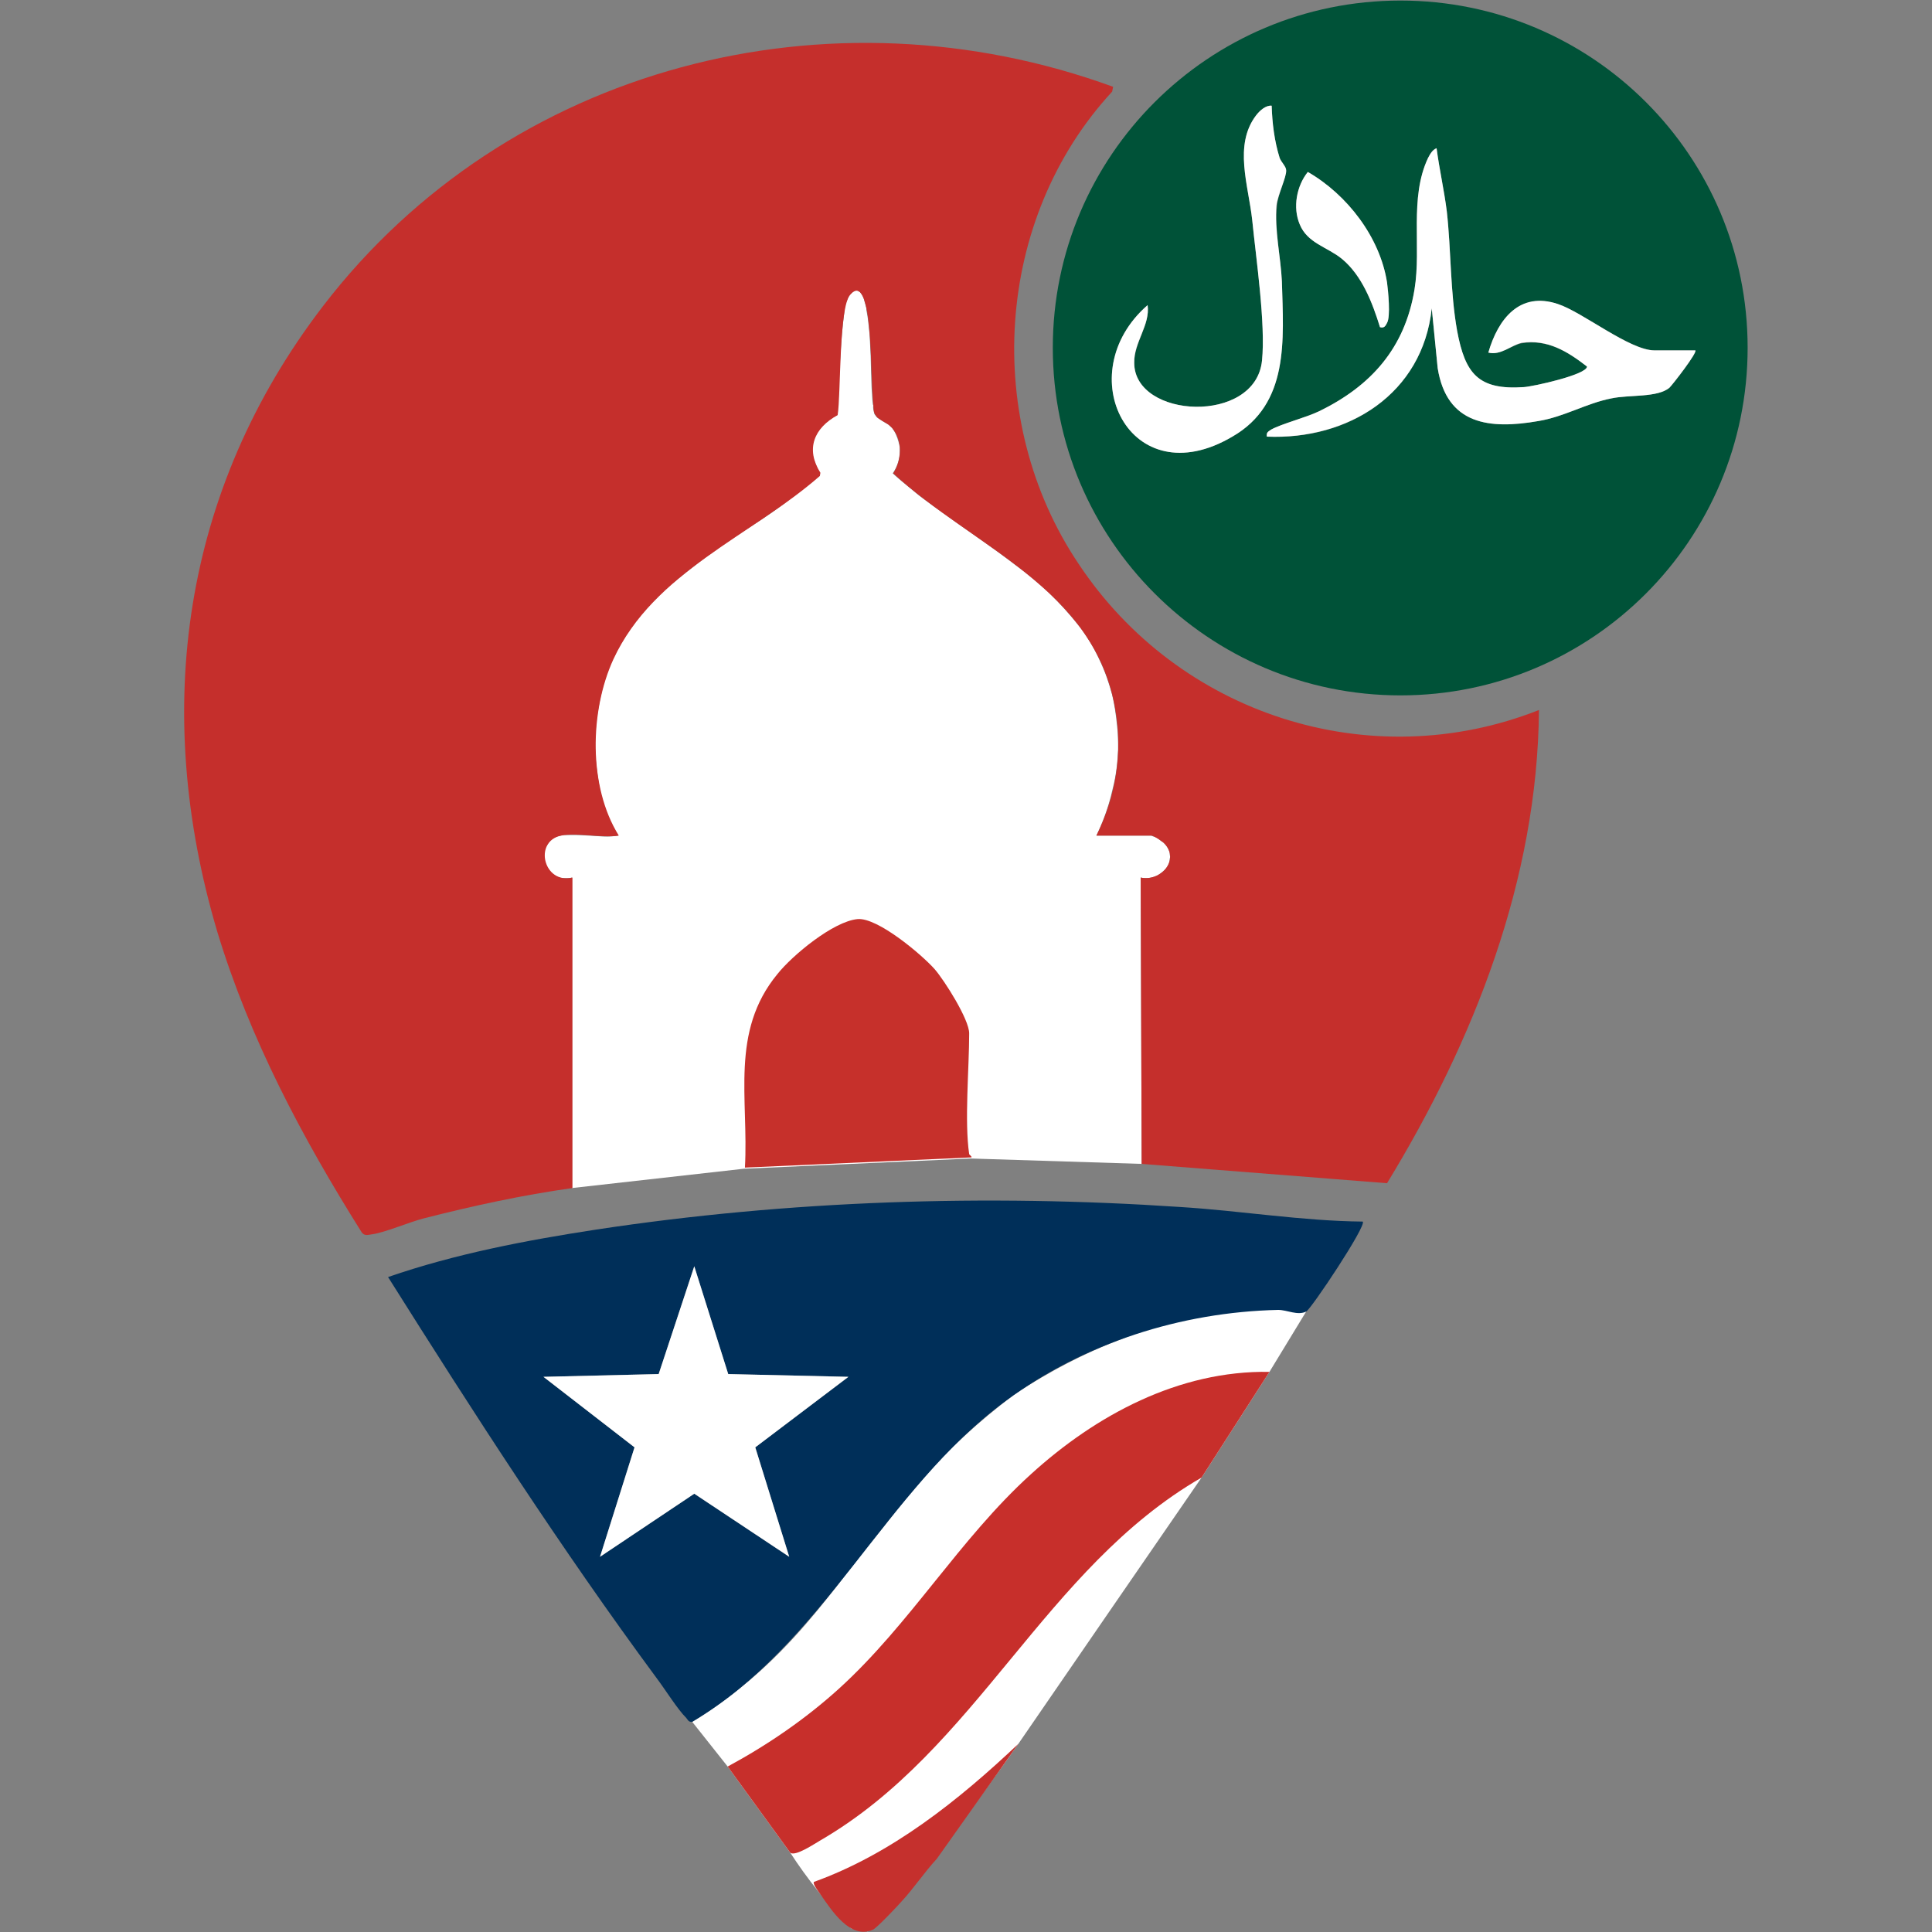
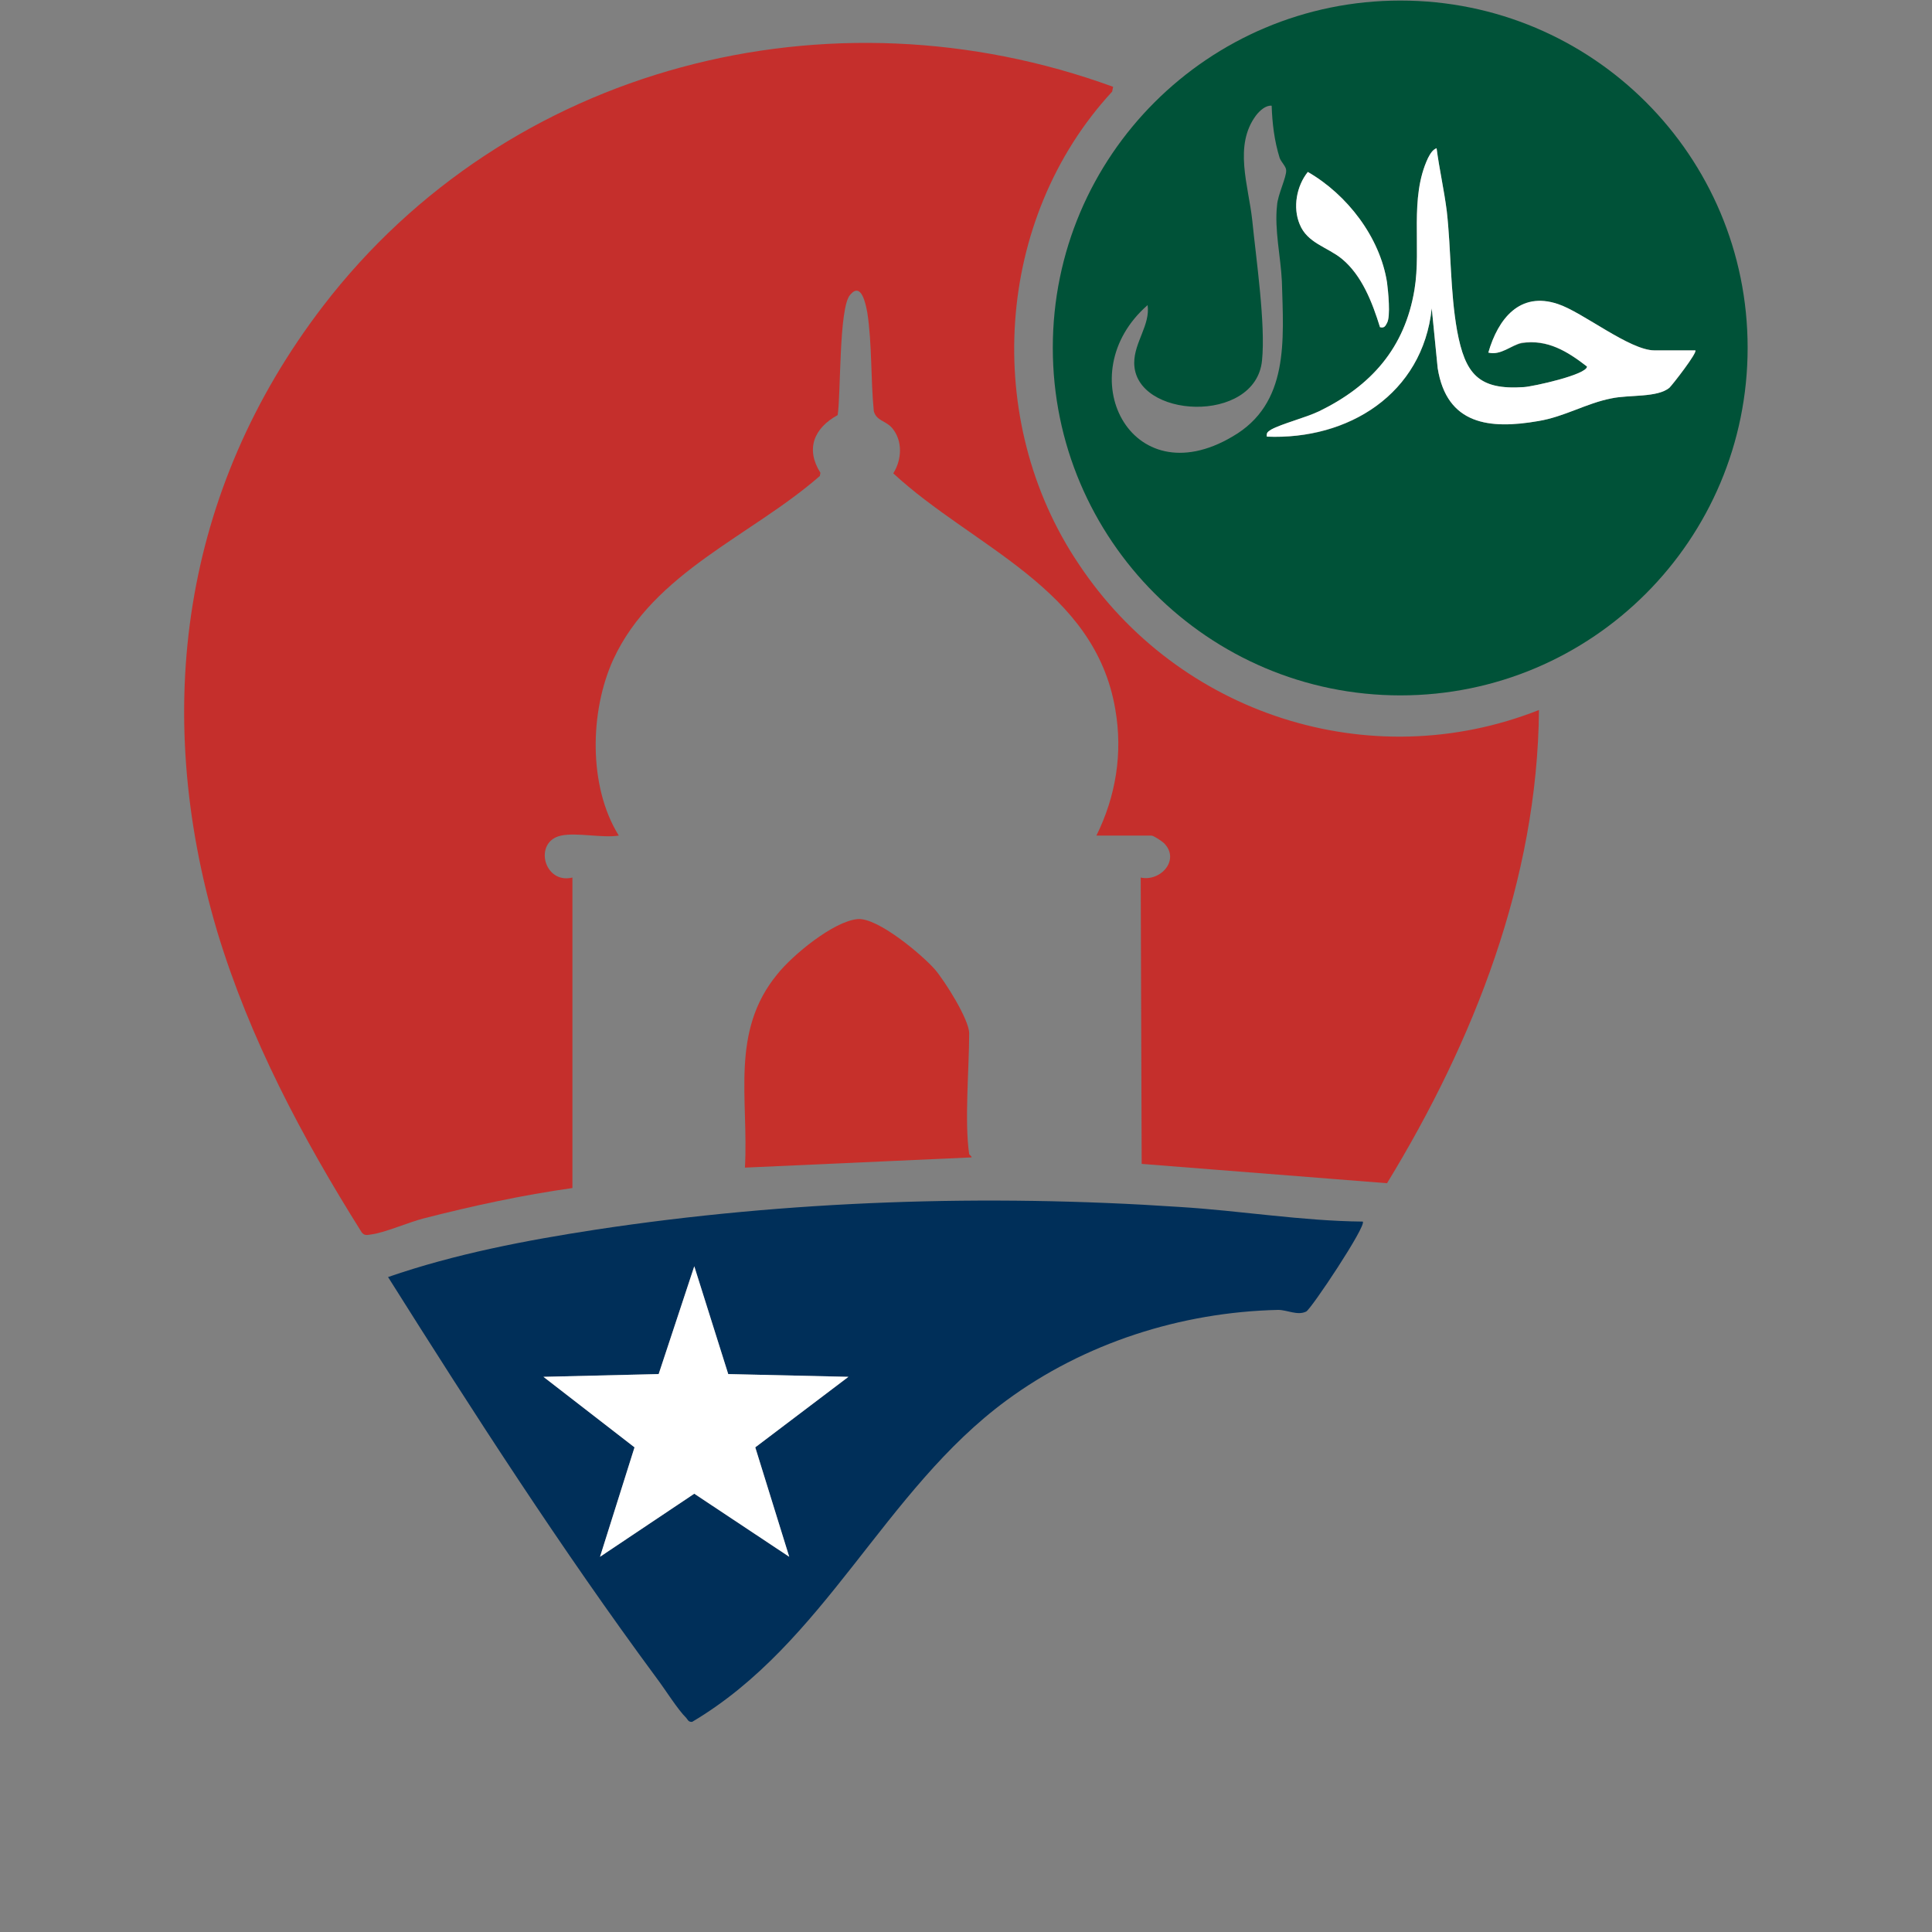
<svg xmlns="http://www.w3.org/2000/svg" width="14px" height="14px" viewBox="0 0 14 14" version="1.1">
  <rect x="0" y="0" width="14" height="14" fill="#808080" stroke="none" />
  <g id="surface1">
-     <path style=" stroke:none;fill-rule:nonzero;fill:rgb(100%,100%,100%);fill-opacity:1;" d="M 5.016 12.477 L 5.273 12.801 L 5.727 13.426 C 5.785 13.516 5.852 13.609 5.93 13.707 C 6.012 13.809 6.09 13.895 6.168 13.973 C 6.207 13.98 6.246 13.988 6.289 13.996 C 6.324 13.965 6.383 13.906 6.453 13.836 C 6.57 13.715 6.75 13.516 7.234 12.84 C 7.273 12.789 7.32 12.719 7.379 12.637 C 7.82 11.996 8.262 11.352 8.707 10.707 L 9.199 9.941 L 9.465 9.504 C 9.41 9.496 9.328 9.488 9.227 9.488 C 8.707 9.477 8.312 9.629 8.066 9.727 C 7.879 9.801 7.625 9.922 7.344 10.109 C 7.082 10.309 6.898 10.484 6.781 10.613 C 6.641 10.766 6.461 10.988 6.453 11 C 6.438 11.02 6.426 11.035 6.297 11.195 C 6.137 11.398 6.059 11.5 6.059 11.5 C 5.887 11.719 5.656 12.008 5.312 12.273 C 5.191 12.367 5.086 12.434 5.016 12.477 Z M 5.016 12.477 " />
-     <path style=" stroke:none;fill-rule:nonzero;fill:rgb(100%,100%,100%);fill-opacity:1;" d="M 4.145 8.609 L 5.391 8.469 L 7.035 8.395 L 8.273 8.434 L 8.266 6.359 C 8.277 6.363 8.293 6.363 8.316 6.363 C 8.324 6.363 8.355 6.359 8.387 6.344 C 8.398 6.336 8.414 6.328 8.434 6.309 C 8.449 6.297 8.477 6.262 8.477 6.219 C 8.48 6.211 8.48 6.203 8.477 6.199 C 8.477 6.184 8.477 6.176 8.473 6.168 C 8.469 6.16 8.461 6.133 8.434 6.109 C 8.43 6.102 8.422 6.098 8.418 6.098 C 8.41 6.09 8.398 6.082 8.395 6.078 C 8.375 6.066 8.363 6.062 8.359 6.062 C 8.352 6.059 8.348 6.059 8.344 6.055 L 7.945 6.055 C 7.984 5.973 8.031 5.859 8.062 5.719 C 8.09 5.613 8.098 5.516 8.102 5.434 C 8.102 5.379 8.102 5.316 8.094 5.254 C 8.086 5.172 8.074 5.098 8.059 5.035 C 8.039 4.961 8.012 4.875 7.965 4.777 C 7.922 4.684 7.871 4.605 7.828 4.547 C 7.766 4.469 7.688 4.379 7.594 4.289 C 7.512 4.215 7.438 4.152 7.363 4.098 C 7.27 4.027 7.195 3.973 7.145 3.938 C 6.988 3.828 6.793 3.691 6.664 3.594 C 6.602 3.543 6.539 3.492 6.535 3.488 C 6.508 3.465 6.484 3.445 6.469 3.43 C 6.496 3.391 6.52 3.336 6.52 3.266 C 6.52 3.258 6.52 3.25 6.52 3.242 C 6.516 3.219 6.508 3.184 6.492 3.148 C 6.48 3.121 6.469 3.109 6.465 3.102 C 6.453 3.09 6.445 3.086 6.441 3.078 C 6.41 3.062 6.387 3.047 6.371 3.035 C 6.363 3.031 6.355 3.027 6.348 3.016 C 6.344 3.012 6.34 3.004 6.336 3 C 6.336 2.996 6.332 2.988 6.332 2.98 C 6.324 2.957 6.328 2.941 6.328 2.938 C 6.328 2.93 6.324 2.965 6.316 2.812 C 6.312 2.719 6.312 2.68 6.309 2.574 C 6.305 2.516 6.305 2.473 6.301 2.422 C 6.297 2.379 6.293 2.344 6.289 2.312 C 6.285 2.277 6.277 2.25 6.277 2.23 C 6.27 2.203 6.262 2.176 6.258 2.16 C 6.258 2.16 6.25 2.141 6.238 2.125 C 6.234 2.117 6.227 2.113 6.219 2.109 C 6.215 2.105 6.207 2.105 6.203 2.105 C 6.199 2.105 6.191 2.109 6.184 2.113 C 6.156 2.129 6.145 2.156 6.137 2.18 C 6.129 2.191 6.125 2.211 6.121 2.238 C 6.117 2.27 6.113 2.305 6.109 2.34 C 6.102 2.402 6.098 2.457 6.094 2.516 C 6.082 2.668 6.082 2.758 6.078 2.812 C 6.078 2.832 6.078 2.887 6.07 2.965 C 6.07 2.98 6.066 2.996 6.066 3.008 C 6.047 3.02 6.02 3.031 5.992 3.055 C 5.965 3.078 5.945 3.105 5.93 3.121 C 5.922 3.137 5.906 3.16 5.898 3.191 C 5.887 3.219 5.887 3.246 5.887 3.262 C 5.887 3.285 5.891 3.316 5.906 3.352 C 5.918 3.383 5.93 3.41 5.941 3.426 L 5.938 3.445 C 5.875 3.5 5.809 3.555 5.734 3.609 C 5.641 3.684 5.547 3.746 5.457 3.805 C 5.352 3.871 5.242 3.945 5.129 4.027 C 5.023 4.105 4.926 4.184 4.836 4.258 C 4.797 4.297 4.75 4.34 4.703 4.391 C 4.652 4.445 4.609 4.5 4.574 4.551 C 4.527 4.617 4.473 4.703 4.426 4.812 C 4.383 4.914 4.359 5.012 4.344 5.09 C 4.328 5.176 4.312 5.281 4.312 5.406 C 4.316 5.547 4.336 5.664 4.355 5.758 C 4.367 5.801 4.383 5.852 4.402 5.906 C 4.43 5.965 4.457 6.016 4.48 6.055 C 4.457 6.059 4.426 6.062 4.391 6.062 C 4.359 6.062 4.348 6.059 4.266 6.055 C 4.199 6.051 4.184 6.051 4.172 6.051 C 4.137 6.051 4.105 6.051 4.086 6.051 C 4.07 6.055 4.031 6.055 3.996 6.082 C 3.98 6.098 3.969 6.117 3.961 6.129 C 3.953 6.141 3.945 6.16 3.945 6.188 C 3.941 6.223 3.949 6.25 3.957 6.262 C 3.961 6.277 3.973 6.305 4 6.328 C 4.02 6.348 4.043 6.355 4.055 6.359 C 4.066 6.363 4.082 6.363 4.102 6.363 C 4.117 6.363 4.133 6.363 4.145 6.359 C 4.145 7.109 4.145 7.859 4.145 8.609 Z M 4.145 8.609 " />
    <path style=" stroke:none;fill-rule:nonzero;fill:rgb(77.255%,18.431%,17.255%);fill-opacity:1;" d="M 4.066 6.055 C 3.863 6.098 3.941 6.41 4.148 6.359 L 4.148 8.609 C 3.785 8.66 3.426 8.738 3.074 8.828 C 2.965 8.855 2.785 8.934 2.691 8.945 C 2.664 8.949 2.641 8.957 2.621 8.93 C 2.191 8.246 1.809 7.527 1.574 6.75 C 1.098 5.145 1.32 3.551 2.34 2.219 C 3.68 0.473 6.012 -0.121 8.066 0.629 L 8.059 0.664 C 7.207 1.586 7.117 3.047 7.816 4.086 C 8.539 5.176 9.926 5.629 11.152 5.145 C 11.141 6.375 10.68 7.543 10.051 8.574 L 8.273 8.434 L 8.266 6.359 C 8.41 6.391 8.555 6.23 8.434 6.109 C 8.418 6.094 8.359 6.055 8.344 6.055 L 7.945 6.055 C 8.086 5.77 8.137 5.457 8.082 5.141 C 7.934 4.262 7.051 3.965 6.473 3.43 C 6.535 3.332 6.543 3.195 6.465 3.102 C 6.418 3.047 6.352 3.051 6.332 2.98 C 6.309 2.75 6.32 2.496 6.285 2.266 C 6.273 2.203 6.242 2.039 6.16 2.137 C 6.078 2.23 6.094 2.855 6.07 3.008 C 5.898 3.102 5.836 3.254 5.945 3.426 L 5.941 3.449 C 5.445 3.883 4.738 4.145 4.445 4.777 C 4.273 5.152 4.262 5.699 4.484 6.055 C 4.363 6.074 4.18 6.031 4.066 6.055 Z M 4.066 6.055 " />
    <path style=" stroke:none;fill-rule:nonzero;fill:rgb(0%,32.157%,21.961%);fill-opacity:1;" d="M 12.664 2.52 C 12.664 3.91 11.539 5.039 10.148 5.039 C 8.758 5.039 7.629 3.91 7.629 2.52 C 7.629 1.129 8.758 0.004 10.148 0.004 C 11.539 0.004 12.664 1.129 12.664 2.52 Z M 9.215 0.766 C 9.172 0.762 9.129 0.801 9.102 0.836 C 8.938 1.055 9.047 1.344 9.074 1.594 C 9.102 1.875 9.172 2.348 9.145 2.613 C 9.098 3.078 8.219 3.035 8.219 2.629 C 8.219 2.48 8.336 2.355 8.316 2.211 C 7.746 2.707 8.188 3.602 8.93 3.164 C 9.344 2.926 9.301 2.465 9.289 2.039 C 9.281 1.863 9.234 1.664 9.254 1.488 C 9.258 1.414 9.324 1.281 9.32 1.234 C 9.32 1.207 9.285 1.176 9.273 1.145 C 9.234 1.02 9.219 0.891 9.215 0.766 Z M 12.285 2.539 L 11.992 2.539 C 11.809 2.539 11.469 2.262 11.289 2.203 C 11.012 2.113 10.855 2.312 10.785 2.555 C 10.875 2.578 10.953 2.5 11.027 2.488 C 11.215 2.457 11.359 2.547 11.5 2.656 C 11.5 2.715 11.109 2.801 11.043 2.805 C 10.711 2.828 10.617 2.707 10.559 2.398 C 10.508 2.113 10.516 1.816 10.484 1.531 C 10.465 1.379 10.43 1.227 10.41 1.074 C 10.379 1.086 10.363 1.117 10.348 1.145 C 10.211 1.438 10.301 1.789 10.25 2.098 C 10.18 2.523 9.938 2.797 9.559 2.98 C 9.461 3.027 9.289 3.07 9.211 3.113 C 9.188 3.129 9.176 3.133 9.18 3.164 C 9.77 3.191 10.309 2.855 10.375 2.234 L 10.418 2.668 C 10.484 3.078 10.793 3.113 11.148 3.051 C 11.336 3.02 11.496 2.922 11.676 2.887 C 11.805 2.859 12.012 2.883 12.098 2.809 C 12.125 2.785 12.301 2.555 12.285 2.539 Z M 10 2.371 C 10.031 2.379 10.039 2.363 10.051 2.34 C 10.078 2.293 10.059 2.105 10.051 2.047 C 10 1.719 9.762 1.41 9.477 1.246 C 9.395 1.348 9.367 1.504 9.418 1.625 C 9.473 1.762 9.617 1.789 9.723 1.875 C 9.867 1.996 9.945 2.191 10 2.371 Z M 10 2.371 " />
    <path style=" stroke:none;fill-rule:nonzero;fill:rgb(0%,18.431%,34.902%);fill-opacity:1;" d="M 9.875 8.852 C 9.906 8.879 9.5 9.488 9.465 9.504 C 9.402 9.535 9.328 9.492 9.262 9.492 C 8.555 9.508 7.855 9.734 7.293 10.148 C 6.406 10.801 5.98 11.906 5.016 12.477 C 4.988 12.48 4.984 12.461 4.973 12.449 C 4.91 12.387 4.82 12.242 4.758 12.16 C 4.066 11.223 3.434 10.242 2.812 9.254 C 3.297 9.086 3.812 8.988 4.32 8.91 C 5.711 8.699 7.148 8.652 8.547 8.746 C 8.988 8.773 9.434 8.848 9.875 8.852 Z M 5.277 9.957 L 5.031 9.176 L 4.773 9.957 L 3.938 9.977 L 4.598 10.488 L 4.348 11.281 L 5.031 10.824 L 5.719 11.281 L 5.473 10.488 L 6.148 9.977 Z M 5.277 9.957 " />
-     <path style=" stroke:none;fill-rule:nonzero;fill:rgb(78.039%,18.431%,16.863%);fill-opacity:1;" d="M 9.199 9.941 L 8.707 10.707 C 7.57 11.363 7.082 12.676 5.945 13.336 C 5.898 13.363 5.766 13.453 5.727 13.426 L 5.273 12.801 C 5.562 12.645 5.836 12.457 6.078 12.238 C 6.594 11.77 6.953 11.152 7.469 10.684 C 7.941 10.254 8.543 9.93 9.199 9.941 Z M 9.199 9.941 " />
    <path style=" stroke:none;fill-rule:nonzero;fill:rgb(77.647%,18.824%,16.863%);fill-opacity:1;" d="M 7.023 8.363 C 7.023 8.367 7.047 8.383 7.039 8.387 L 5.398 8.461 C 5.426 7.961 5.289 7.477 5.633 7.059 C 5.742 6.922 6.039 6.676 6.215 6.66 C 6.359 6.648 6.676 6.914 6.773 7.023 C 6.844 7.105 7.023 7.387 7.023 7.488 C 7.023 7.742 6.988 8.125 7.023 8.363 Z M 7.023 8.363 " />
-     <path style=" stroke:none;fill-rule:nonzero;fill:rgb(77.255%,18.824%,17.647%);fill-opacity:1;" d="M 5.898 13.637 C 6.461 13.434 6.945 13.047 7.379 12.637 L 6.789 13.469 C 6.699 13.566 6.621 13.684 6.531 13.781 C 6.504 13.812 6.348 13.977 6.324 13.984 C 6.16 14.055 6.027 13.844 5.945 13.727 C 5.934 13.711 5.887 13.652 5.898 13.637 Z M 5.898 13.637 " />
    <path style=" stroke:none;fill-rule:nonzero;fill:rgb(100%,100%,100%);fill-opacity:1;" d="M 12.285 2.539 C 12.301 2.555 12.121 2.785 12.098 2.809 C 12.012 2.883 11.805 2.859 11.676 2.887 C 11.496 2.922 11.336 3.02 11.148 3.051 C 10.793 3.113 10.484 3.078 10.418 2.668 L 10.375 2.234 C 10.309 2.855 9.77 3.188 9.18 3.164 C 9.176 3.133 9.188 3.129 9.211 3.113 C 9.289 3.07 9.461 3.027 9.559 2.98 C 9.934 2.797 10.18 2.523 10.25 2.098 C 10.301 1.789 10.211 1.434 10.348 1.145 C 10.363 1.117 10.379 1.086 10.41 1.074 C 10.43 1.227 10.465 1.379 10.484 1.531 C 10.516 1.816 10.508 2.113 10.559 2.398 C 10.617 2.707 10.711 2.828 11.043 2.805 C 11.109 2.801 11.5 2.715 11.5 2.656 C 11.359 2.547 11.215 2.457 11.027 2.484 C 10.953 2.5 10.875 2.578 10.785 2.555 C 10.855 2.312 11.012 2.109 11.289 2.203 C 11.469 2.262 11.809 2.539 11.988 2.539 Z M 12.285 2.539 " />
-     <path style=" stroke:none;fill-rule:nonzero;fill:rgb(100%,100%,100%);fill-opacity:1;" d="M 9.215 0.766 C 9.219 0.891 9.234 1.02 9.273 1.145 C 9.285 1.176 9.32 1.207 9.32 1.234 C 9.324 1.281 9.258 1.414 9.25 1.488 C 9.234 1.664 9.281 1.863 9.289 2.039 C 9.301 2.465 9.344 2.926 8.93 3.164 C 8.188 3.602 7.746 2.707 8.316 2.211 C 8.336 2.355 8.215 2.48 8.219 2.629 C 8.219 3.035 9.098 3.078 9.145 2.613 C 9.172 2.348 9.102 1.875 9.074 1.594 C 9.047 1.344 8.938 1.051 9.102 0.836 C 9.129 0.801 9.172 0.762 9.215 0.766 Z M 9.215 0.766 " />
    <path style=" stroke:none;fill-rule:nonzero;fill:rgb(100%,100%,100%);fill-opacity:1;" d="M 10 2.371 C 9.945 2.195 9.871 1.996 9.723 1.875 C 9.617 1.789 9.473 1.762 9.418 1.625 C 9.367 1.504 9.395 1.348 9.477 1.246 C 9.762 1.41 10 1.719 10.051 2.047 C 10.059 2.109 10.078 2.293 10.051 2.34 C 10.039 2.363 10.031 2.379 10 2.371 Z M 10 2.371 " />
    <path style=" stroke:none;fill-rule:nonzero;fill:rgb(100%,100%,100%);fill-opacity:1;" d="M 5.277 9.957 L 6.148 9.977 L 5.473 10.488 L 5.719 11.281 L 5.031 10.824 L 4.348 11.281 L 4.598 10.488 L 3.938 9.977 L 4.773 9.957 L 5.031 9.176 Z M 5.277 9.957 " />
  </g>
</svg>